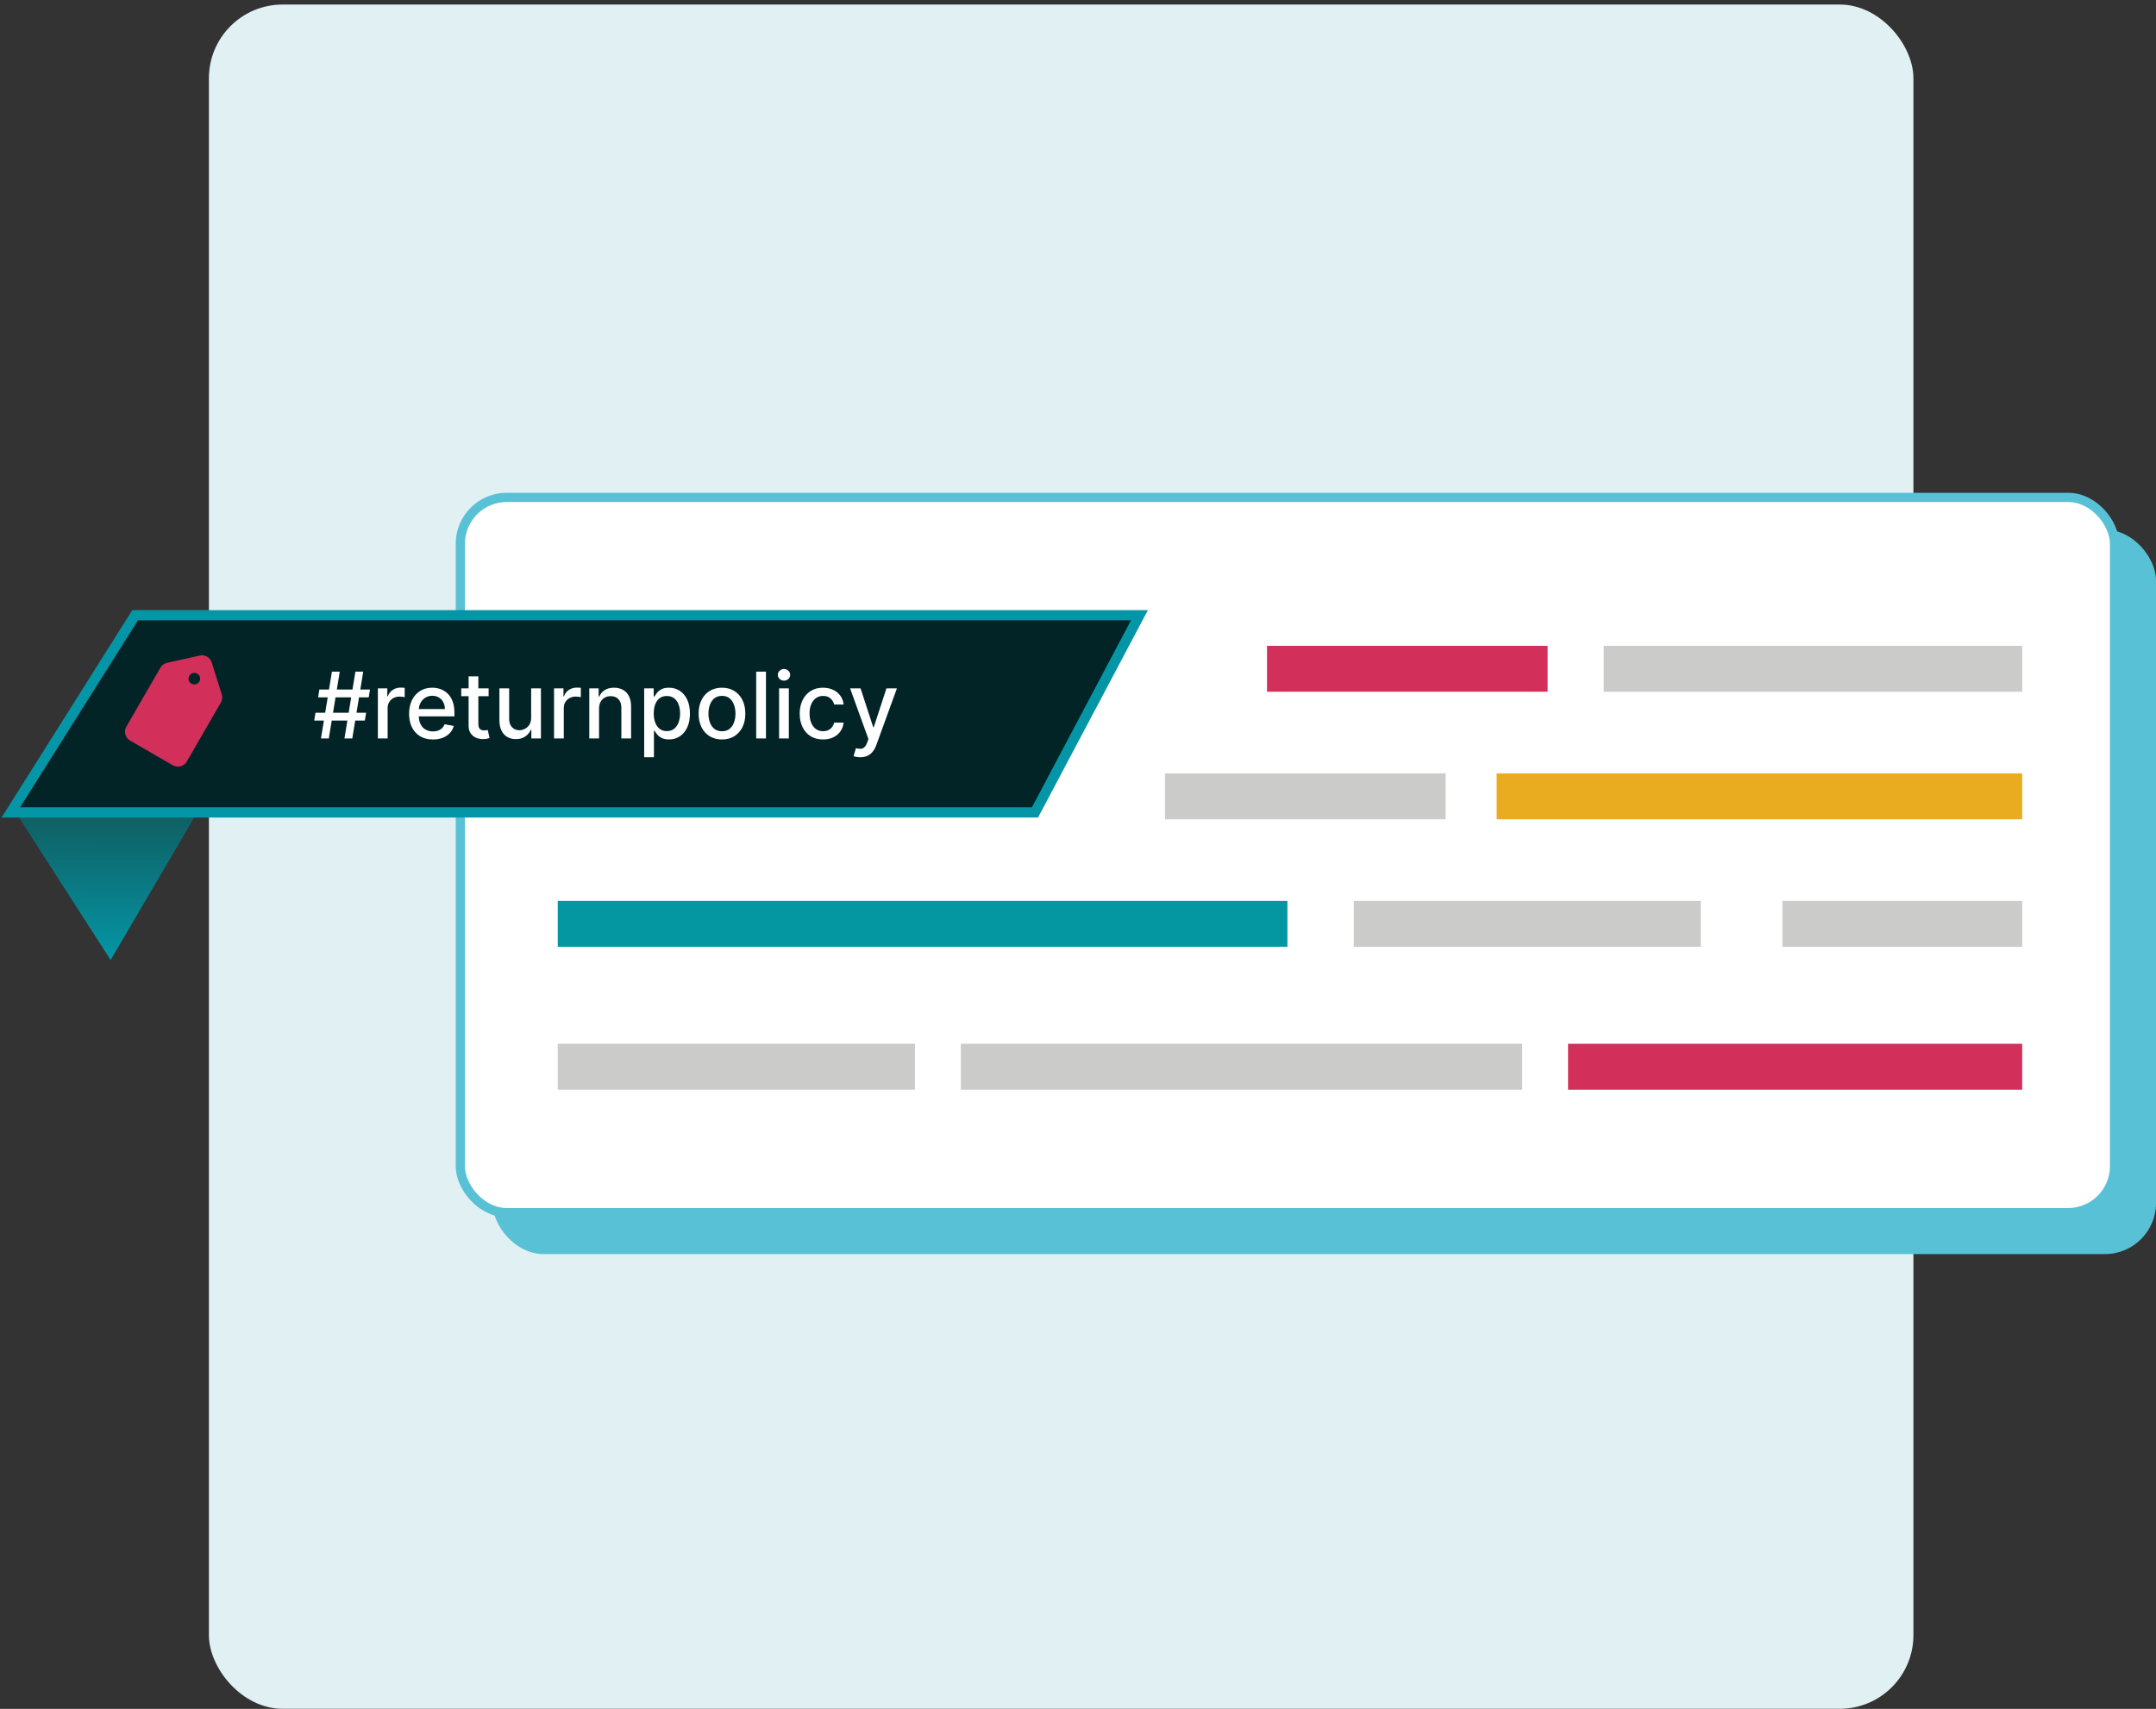
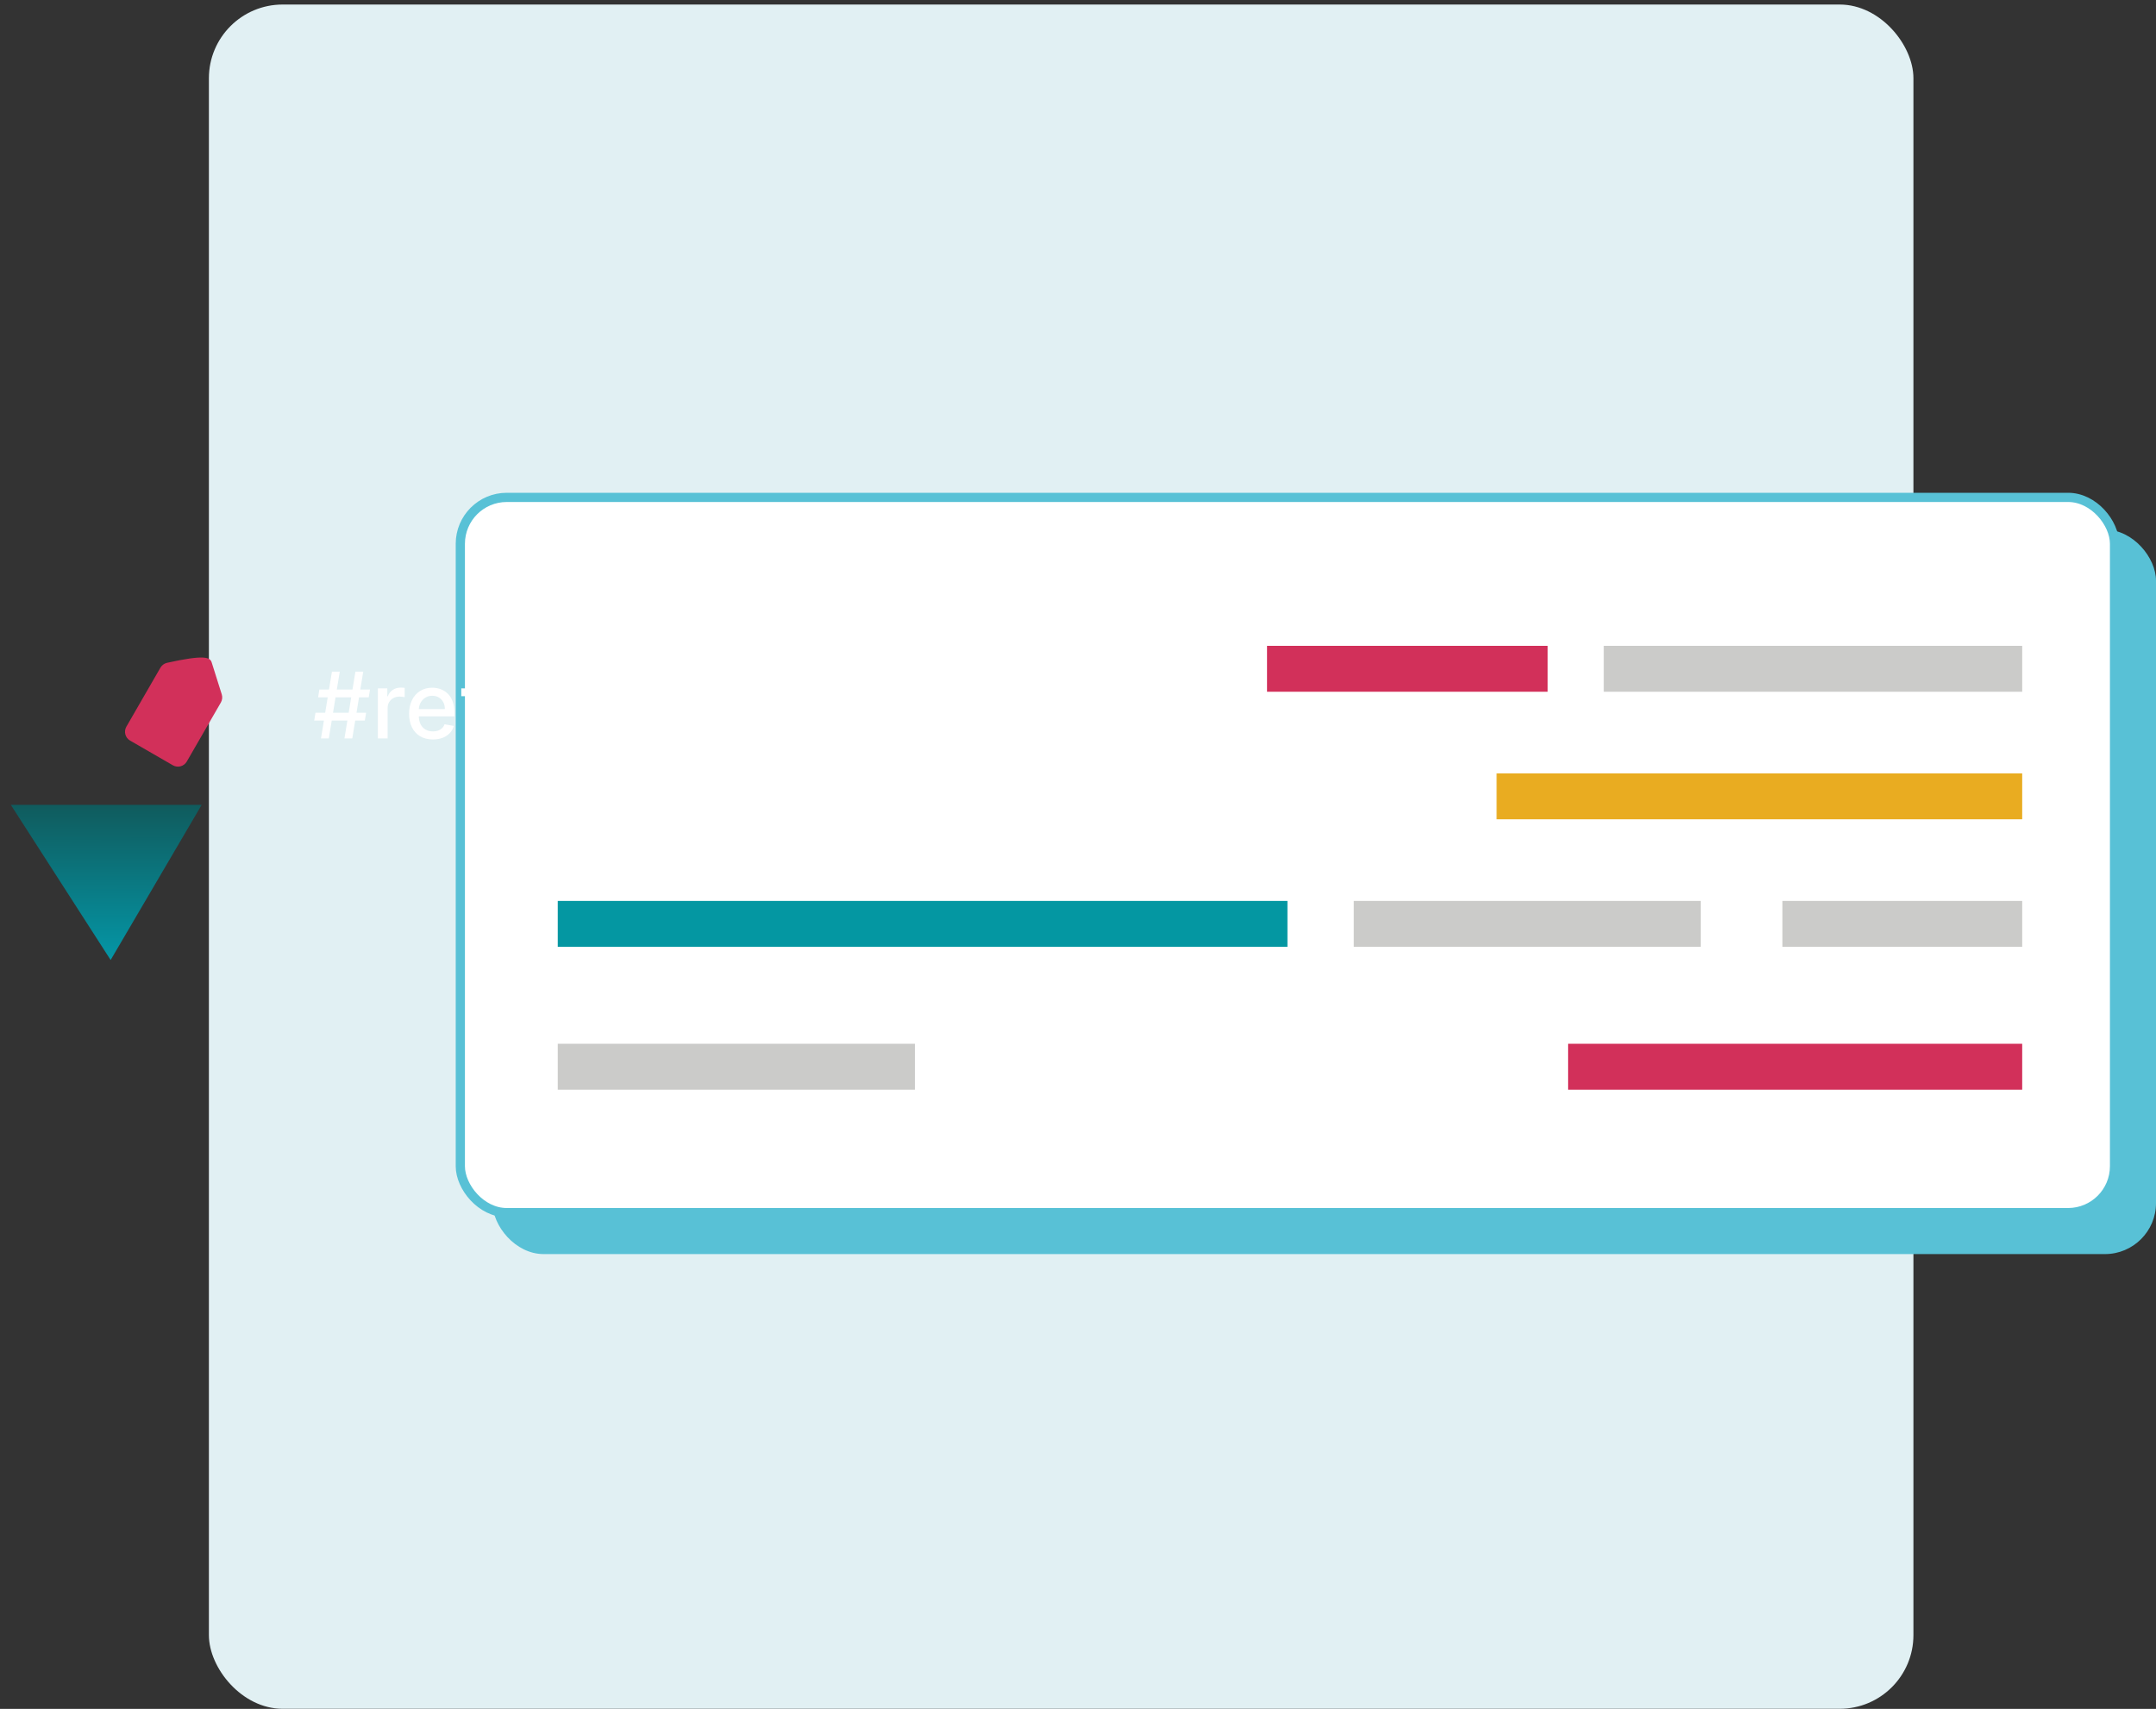
<svg xmlns="http://www.w3.org/2000/svg" width="468" height="371" viewBox="0 0 468 371" fill="none">
  <rect x="0" y="0" width="468" height="371" fill="#333333" stroke="none" />
  <rect x="45.345" y="0.985" width="370" height="370" rx="16" fill="#E1F0F3" />
  <rect x="106.922" y="114.985" width="361.078" height="157.28" rx="11.076" fill="#58C1D6" />
  <rect x="99.922" y="107.985" width="359.078" height="155.28" rx="10.076" fill="white" stroke="#58C1D6" stroke-width="2" />
  <g clip-path="url(#clip0_17_25682)">
    <path fill-rule="evenodd" clip-rule="evenodd" d="M2.35 174.737L24.015 208.42L43.774 174.737H2.35Z" fill="url(#paint0_linear_17_25682)" />
-     <path fill-rule="evenodd" clip-rule="evenodd" d="M224.668 176.377H2.35L29.331 133.568H247.34L224.668 176.377Z" fill="#022427" stroke="#0496A6" stroke-width="2.215" stroke-miterlimit="10" />
-     <path d="M34.828 144.951C35.139 144.414 35.66 144.031 36.267 143.896L43.36 142.323C44.481 142.074 45.607 142.724 45.952 143.82L48.136 150.749C48.322 151.341 48.252 151.985 47.941 152.522L40.546 165.332C39.934 166.392 38.579 166.755 37.52 166.143L28.243 160.787C27.184 160.175 26.821 158.821 27.432 157.761L34.828 144.951Z" fill="#D2305A" />
-     <circle cx="42.187" cy="147.347" r="1.262" transform="rotate(30 42.187 147.347)" fill="#022427" />
+     <path d="M34.828 144.951C35.139 144.414 35.66 144.031 36.267 143.896C44.481 142.074 45.607 142.724 45.952 143.82L48.136 150.749C48.322 151.341 48.252 151.985 47.941 152.522L40.546 165.332C39.934 166.392 38.579 166.755 37.52 166.143L28.243 160.787C27.184 160.175 26.821 158.821 27.432 157.761L34.828 144.951Z" fill="#D2305A" />
    <path d="M74.769 160.321L77.148 145.822H78.847L76.468 160.321H74.769ZM68.206 156.441L68.482 154.742H79.47L79.194 156.441H68.206ZM69.672 160.321L72.05 145.822H73.75L71.371 160.321H69.672ZM69.049 151.4L69.325 149.701H80.313L80.037 151.4H69.049ZM82.026 160.321V149.446H84.072V151.174H84.185C84.384 150.589 84.733 150.128 85.233 149.793C85.738 149.453 86.309 149.284 86.947 149.284C87.079 149.284 87.234 149.288 87.414 149.298C87.598 149.307 87.742 149.319 87.846 149.333V151.358C87.761 151.334 87.61 151.308 87.392 151.28C87.175 151.247 86.958 151.231 86.741 151.231C86.241 151.231 85.795 151.337 85.403 151.549C85.016 151.757 84.709 152.047 84.483 152.42C84.256 152.788 84.143 153.208 84.143 153.68V160.321H82.026ZM93.975 160.541C92.904 160.541 91.981 160.312 91.207 159.854C90.437 159.391 89.843 158.742 89.423 157.907C89.007 157.067 88.8 156.083 88.8 154.955C88.8 153.841 89.007 152.859 89.423 152.009C89.843 151.16 90.428 150.497 91.178 150.02C91.934 149.543 92.816 149.305 93.826 149.305C94.44 149.305 95.035 149.406 95.611 149.609C96.186 149.812 96.703 150.131 97.161 150.565C97.619 150.999 97.98 151.563 98.244 152.257C98.508 152.946 98.641 153.784 98.641 154.77V155.521H89.996V153.935H96.566C96.566 153.378 96.453 152.885 96.226 152.455C96 152.021 95.681 151.679 95.271 151.429C94.865 151.179 94.388 151.054 93.841 151.054C93.246 151.054 92.727 151.2 92.283 151.492C91.844 151.78 91.504 152.158 91.263 152.625C91.027 153.088 90.909 153.59 90.909 154.133V155.372C90.909 156.099 91.037 156.717 91.292 157.227C91.551 157.737 91.912 158.126 92.375 158.395C92.838 158.66 93.378 158.792 93.996 158.792C94.397 158.792 94.763 158.735 95.094 158.622C95.424 158.504 95.71 158.329 95.95 158.098C96.191 157.867 96.375 157.581 96.502 157.241L98.506 157.602C98.346 158.192 98.058 158.709 97.642 159.153C97.232 159.592 96.715 159.934 96.092 160.179C95.474 160.42 94.768 160.541 93.975 160.541ZM106.066 149.446V151.146H100.126V149.446H106.066ZM101.719 146.841H103.835V157.128C103.835 157.539 103.897 157.848 104.02 158.055C104.142 158.258 104.3 158.398 104.494 158.473C104.692 158.544 104.907 158.579 105.138 158.579C105.308 158.579 105.457 158.568 105.584 158.544C105.712 158.52 105.811 158.502 105.882 158.487L106.264 160.236C106.141 160.283 105.966 160.33 105.74 160.378C105.513 160.43 105.23 160.458 104.89 160.463C104.333 160.472 103.814 160.373 103.333 160.165C102.851 159.958 102.462 159.637 102.165 159.202C101.867 158.768 101.719 158.223 101.719 157.567V146.841ZM115.296 155.811V149.446H117.42V160.321H115.338V158.438H115.225C114.975 159.018 114.574 159.502 114.022 159.889C113.474 160.271 112.792 160.463 111.976 160.463C111.277 160.463 110.659 160.309 110.121 160.002C109.587 159.691 109.167 159.231 108.86 158.622C108.558 158.013 108.407 157.26 108.407 156.363V149.446H110.524V156.109C110.524 156.85 110.729 157.44 111.14 157.878C111.551 158.317 112.084 158.537 112.74 158.537C113.137 158.537 113.531 158.438 113.922 158.24C114.319 158.041 114.647 157.742 114.907 157.34C115.171 156.939 115.301 156.429 115.296 155.811ZM120.264 160.321V149.446H122.31V151.174H122.424C122.622 150.589 122.971 150.128 123.471 149.793C123.976 149.453 124.548 149.284 125.185 149.284C125.317 149.284 125.473 149.288 125.652 149.298C125.836 149.307 125.98 149.319 126.084 149.333V151.358C125.999 151.334 125.848 151.308 125.631 151.28C125.414 151.247 125.197 151.231 124.979 151.231C124.479 151.231 124.033 151.337 123.641 151.549C123.254 151.757 122.948 152.047 122.721 152.42C122.494 152.788 122.381 153.208 122.381 153.68V160.321H120.264ZM130.033 153.864V160.321H127.916V149.446H129.948V151.216H130.082C130.332 150.641 130.724 150.178 131.257 149.829C131.796 149.479 132.473 149.305 133.289 149.305C134.03 149.305 134.679 149.461 135.236 149.772C135.793 150.079 136.225 150.537 136.532 151.146C136.839 151.754 136.992 152.507 136.992 153.404V160.321H134.875V153.659C134.875 152.871 134.67 152.255 134.259 151.811C133.849 151.363 133.285 151.138 132.567 151.138C132.076 151.138 131.64 151.245 131.257 151.457C130.88 151.669 130.58 151.981 130.358 152.392C130.141 152.798 130.033 153.288 130.033 153.864ZM139.831 164.399V149.446H141.898V151.209H142.075C142.198 150.983 142.375 150.721 142.606 150.423C142.838 150.126 143.159 149.866 143.569 149.645C143.98 149.418 144.523 149.305 145.198 149.305C146.076 149.305 146.859 149.527 147.548 149.97C148.237 150.414 148.778 151.054 149.169 151.889C149.566 152.724 149.764 153.73 149.764 154.905C149.764 156.08 149.568 157.088 149.177 157.928C148.785 158.763 148.247 159.408 147.562 159.861C146.878 160.309 146.097 160.533 145.219 160.533C144.558 160.533 144.018 160.423 143.598 160.201C143.182 159.979 142.857 159.719 142.621 159.422C142.385 159.125 142.203 158.86 142.075 158.629H141.948V164.399H139.831ZM141.906 154.884C141.906 155.648 142.016 156.319 142.238 156.894C142.46 157.47 142.781 157.921 143.201 158.247C143.621 158.568 144.136 158.728 144.745 158.728C145.377 158.728 145.906 158.561 146.33 158.225C146.755 157.886 147.076 157.425 147.293 156.845C147.515 156.264 147.626 155.611 147.626 154.884C147.626 154.166 147.518 153.522 147.3 152.951C147.088 152.38 146.767 151.929 146.338 151.599C145.913 151.268 145.382 151.103 144.745 151.103C144.131 151.103 143.612 151.261 143.187 151.577C142.767 151.894 142.448 152.335 142.231 152.901C142.014 153.468 141.906 154.129 141.906 154.884ZM156.717 160.541C155.697 160.541 154.807 160.307 154.048 159.84C153.288 159.372 152.698 158.719 152.278 157.878C151.857 157.038 151.647 156.057 151.647 154.933C151.647 153.805 151.857 152.819 152.278 151.974C152.698 151.129 153.288 150.473 154.048 150.006C154.807 149.538 155.697 149.305 156.717 149.305C157.736 149.305 158.626 149.538 159.386 150.006C160.146 150.473 160.736 151.129 161.156 151.974C161.576 152.819 161.786 153.805 161.786 154.933C161.786 156.057 161.576 157.038 161.156 157.878C160.736 158.719 160.146 159.372 159.386 159.84C158.626 160.307 157.736 160.541 156.717 160.541ZM156.724 158.763C157.384 158.763 157.932 158.589 158.366 158.24C158.8 157.89 159.121 157.425 159.329 156.845C159.541 156.264 159.648 155.625 159.648 154.926C159.648 154.232 159.541 153.595 159.329 153.015C159.121 152.429 158.8 151.96 158.366 151.606C157.932 151.252 157.384 151.075 156.724 151.075C156.058 151.075 155.506 151.252 155.067 151.606C154.633 151.96 154.309 152.429 154.097 153.015C153.889 153.595 153.786 154.232 153.786 154.926C153.786 155.625 153.889 156.264 154.097 156.845C154.309 157.425 154.633 157.89 155.067 158.24C155.506 158.589 156.058 158.763 156.724 158.763ZM166.266 145.822V160.321H164.149V145.822H166.266ZM169.113 160.321V149.446H171.23V160.321H169.113ZM170.182 147.768C169.814 147.768 169.498 147.646 169.234 147.4C168.974 147.15 168.844 146.853 168.844 146.508C168.844 146.159 168.974 145.862 169.234 145.616C169.498 145.366 169.814 145.241 170.182 145.241C170.551 145.241 170.865 145.366 171.124 145.616C171.388 145.862 171.521 146.159 171.521 146.508C171.521 146.853 171.388 147.15 171.124 147.4C170.865 147.646 170.551 147.768 170.182 147.768ZM178.659 160.541C177.606 160.541 176.7 160.302 175.94 159.825C175.185 159.344 174.604 158.681 174.199 157.836C173.793 156.991 173.59 156.024 173.59 154.933C173.59 153.829 173.797 152.854 174.213 152.009C174.628 151.16 175.213 150.497 175.968 150.02C176.724 149.543 177.613 149.305 178.638 149.305C179.464 149.305 180.2 149.458 180.846 149.765C181.493 150.067 182.015 150.492 182.411 151.039C182.812 151.587 183.051 152.226 183.126 152.958H181.066C180.953 152.448 180.693 152.009 180.287 151.641C179.886 151.273 179.348 151.089 178.673 151.089C178.083 151.089 177.566 151.245 177.122 151.556C176.684 151.863 176.341 152.302 176.096 152.873C175.85 153.439 175.728 154.11 175.728 154.884C175.728 155.677 175.848 156.361 176.089 156.937C176.33 157.513 176.669 157.959 177.108 158.275C177.552 158.591 178.074 158.749 178.673 158.749C179.074 158.749 179.438 158.676 179.763 158.53C180.094 158.379 180.37 158.164 180.592 157.886C180.818 157.607 180.976 157.272 181.066 156.88H183.126C183.051 157.584 182.822 158.211 182.439 158.763C182.057 159.316 181.545 159.75 180.903 160.066C180.266 160.382 179.518 160.541 178.659 160.541ZM186.728 164.399C186.412 164.399 186.124 164.373 185.864 164.321C185.605 164.274 185.411 164.222 185.284 164.165L185.794 162.431C186.181 162.535 186.525 162.58 186.827 162.565C187.129 162.551 187.396 162.438 187.627 162.226C187.863 162.013 188.071 161.666 188.25 161.185L188.512 160.463L184.533 149.446H186.799L189.553 157.886H189.666L192.42 149.446H194.693L190.211 161.772C190.004 162.339 189.739 162.818 189.418 163.21C189.097 163.606 188.715 163.903 188.271 164.102C187.828 164.3 187.313 164.399 186.728 164.399Z" fill="white" />
  </g>
  <rect x="275.031" y="140.213" width="60.918" height="9.968" fill="#D2305A" />
  <rect x="121.074" y="195.594" width="158.387" height="9.968" fill="#0497A2" />
  <rect x="324.873" y="167.903" width="114.083" height="9.968" fill="#E9AC21" />
-   <rect x="252.879" y="167.903" width="60.918" height="9.968" fill="#CBCBC9" />
  <rect x="121.074" y="226.606" width="77.532" height="9.968" fill="#CBCBC9" />
  <rect x="348.133" y="140.213" width="90.823" height="9.968" fill="#CBCBC9" />
  <rect x="293.86" y="195.594" width="75.317" height="9.968" fill="#CBCBC9" />
-   <rect x="208.574" y="226.606" width="121.836" height="9.968" fill="#CBCBC9" />
  <rect x="386.898" y="195.594" width="52.057" height="9.968" fill="#CBCBC9" />
  <rect x="340.379" y="226.606" width="98.577" height="9.968" fill="#D2305A" />
  <defs>
    <linearGradient id="paint0_linear_17_25682" x1="23.013" y1="208.44" x2="23.067" y2="174.711" gradientUnits="userSpaceOnUse">
      <stop stop-color="#0496A6" />
      <stop offset="1" stop-color="#105B5D" />
    </linearGradient>
    <clipPath id="clip0_17_25682">
      <rect width="315.922" height="75.959" fill="white" transform="translate(0.345 132.46)" />
    </clipPath>
  </defs>
</svg>